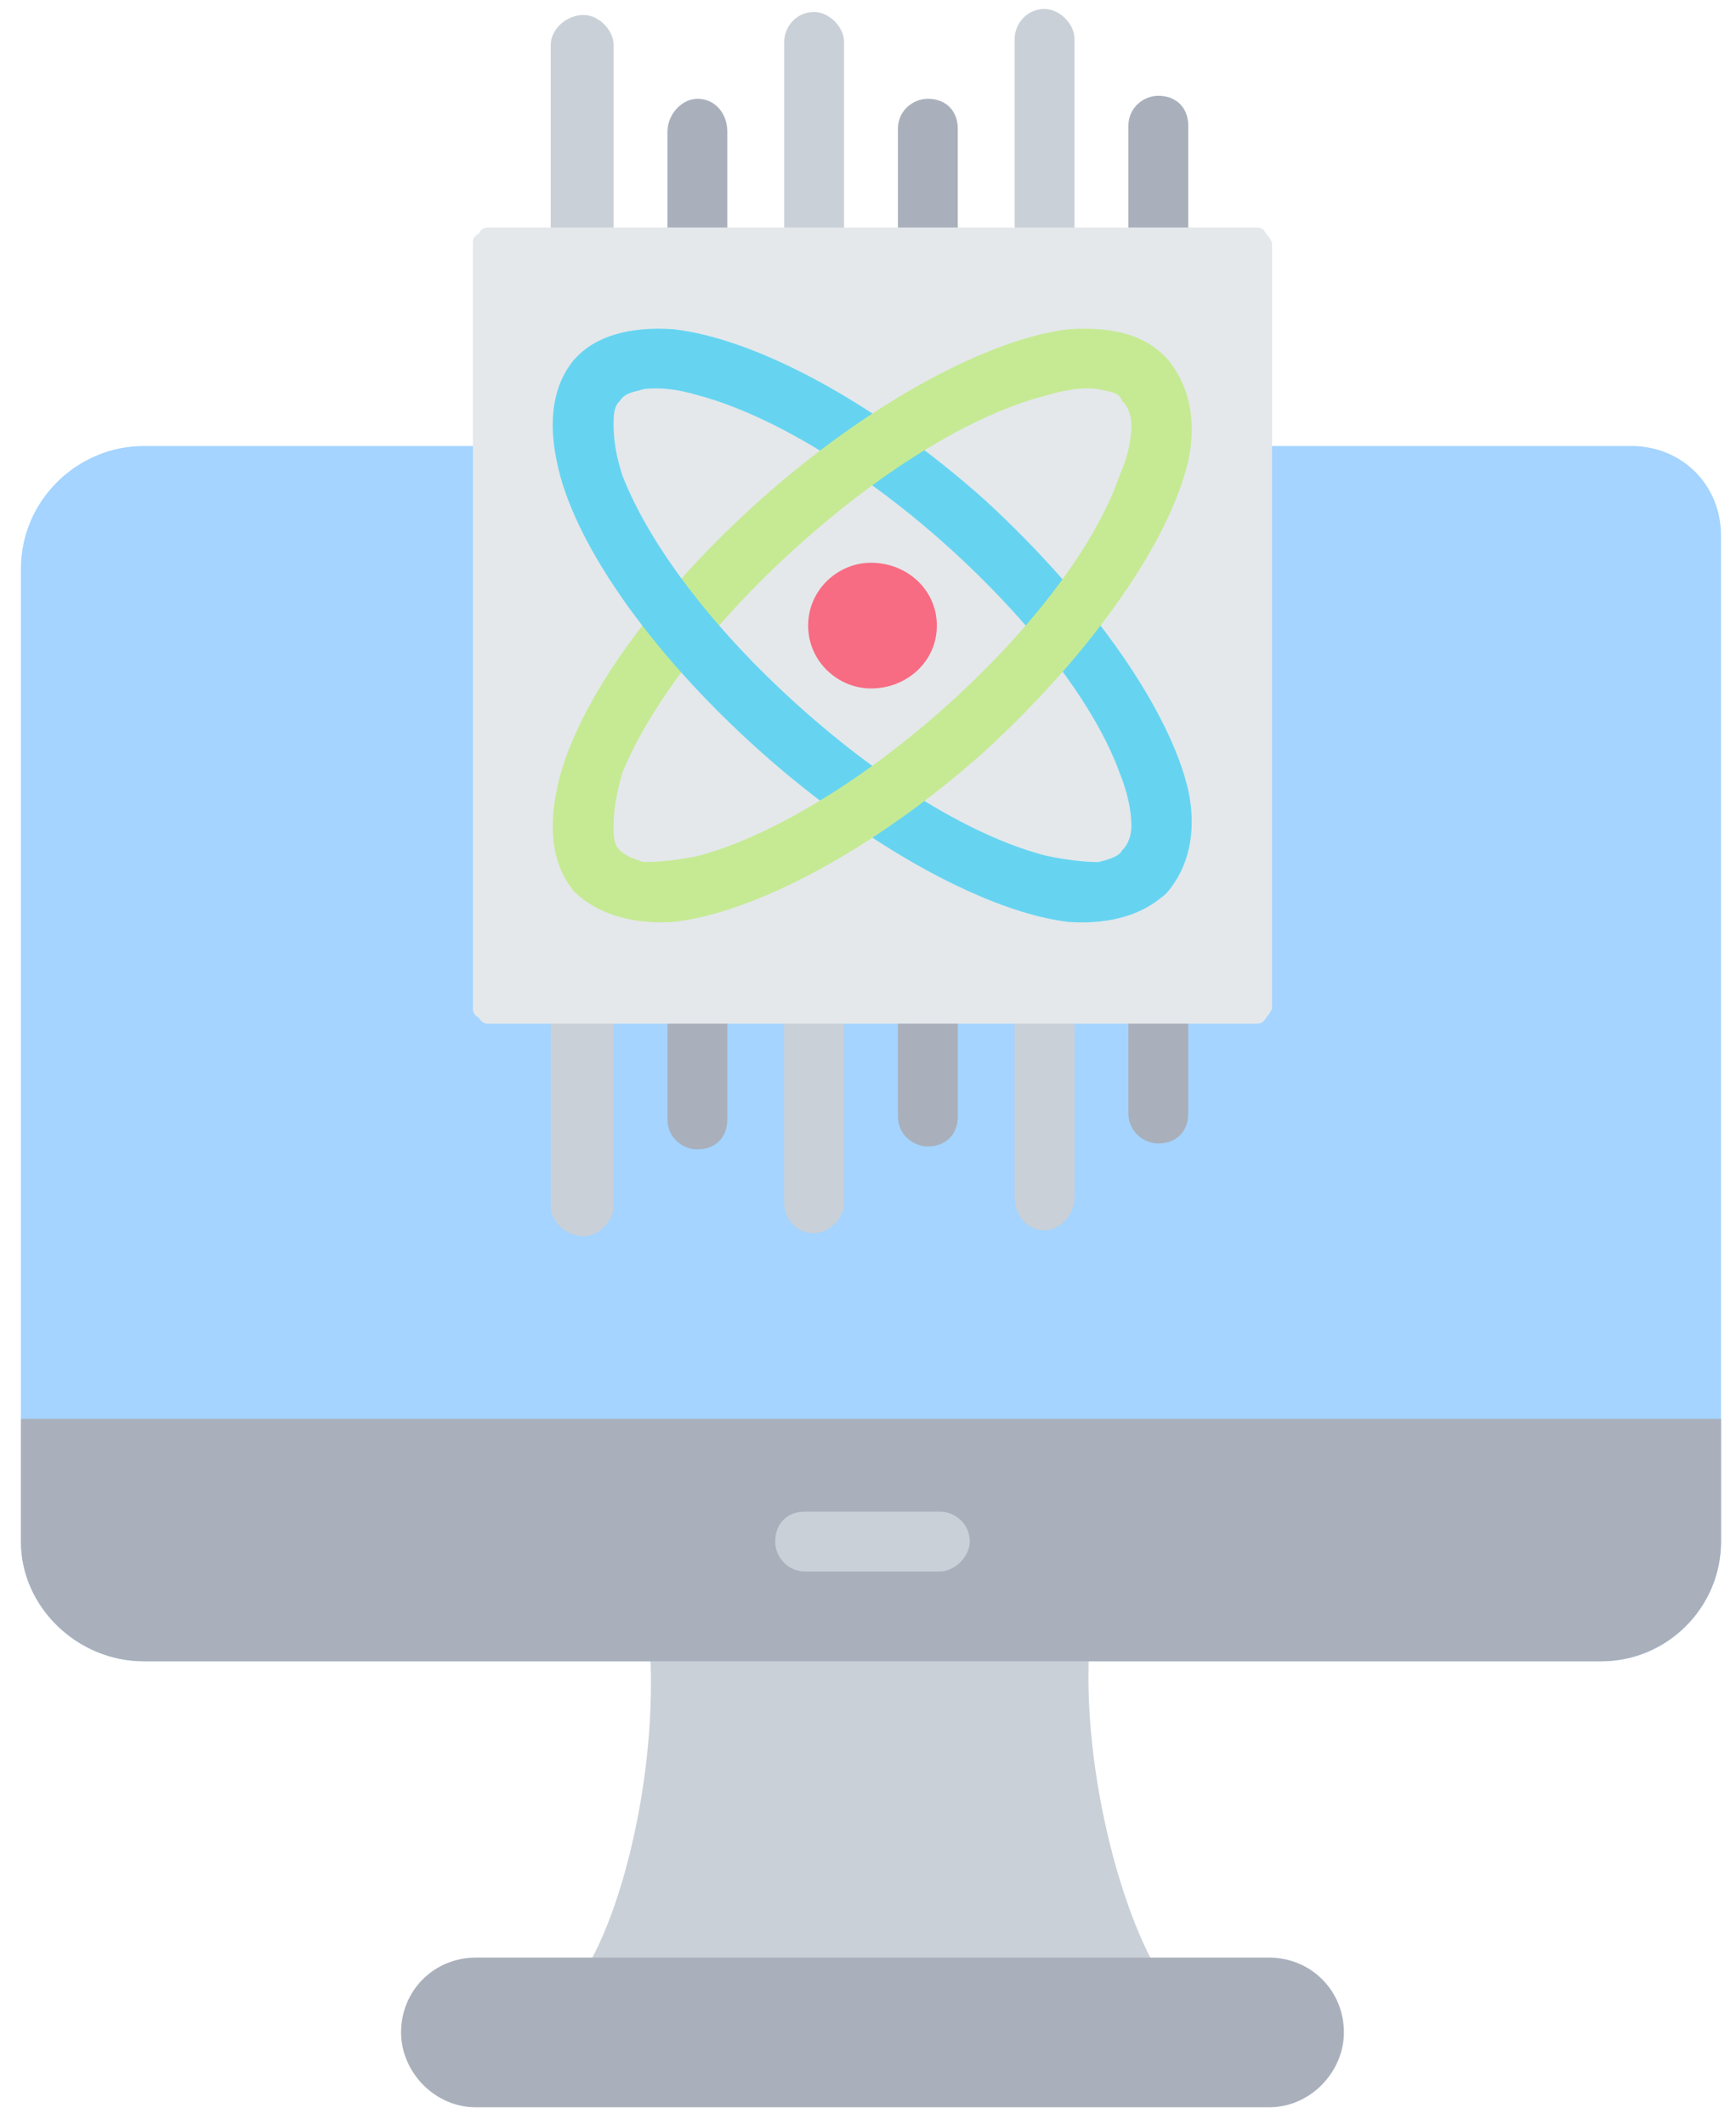
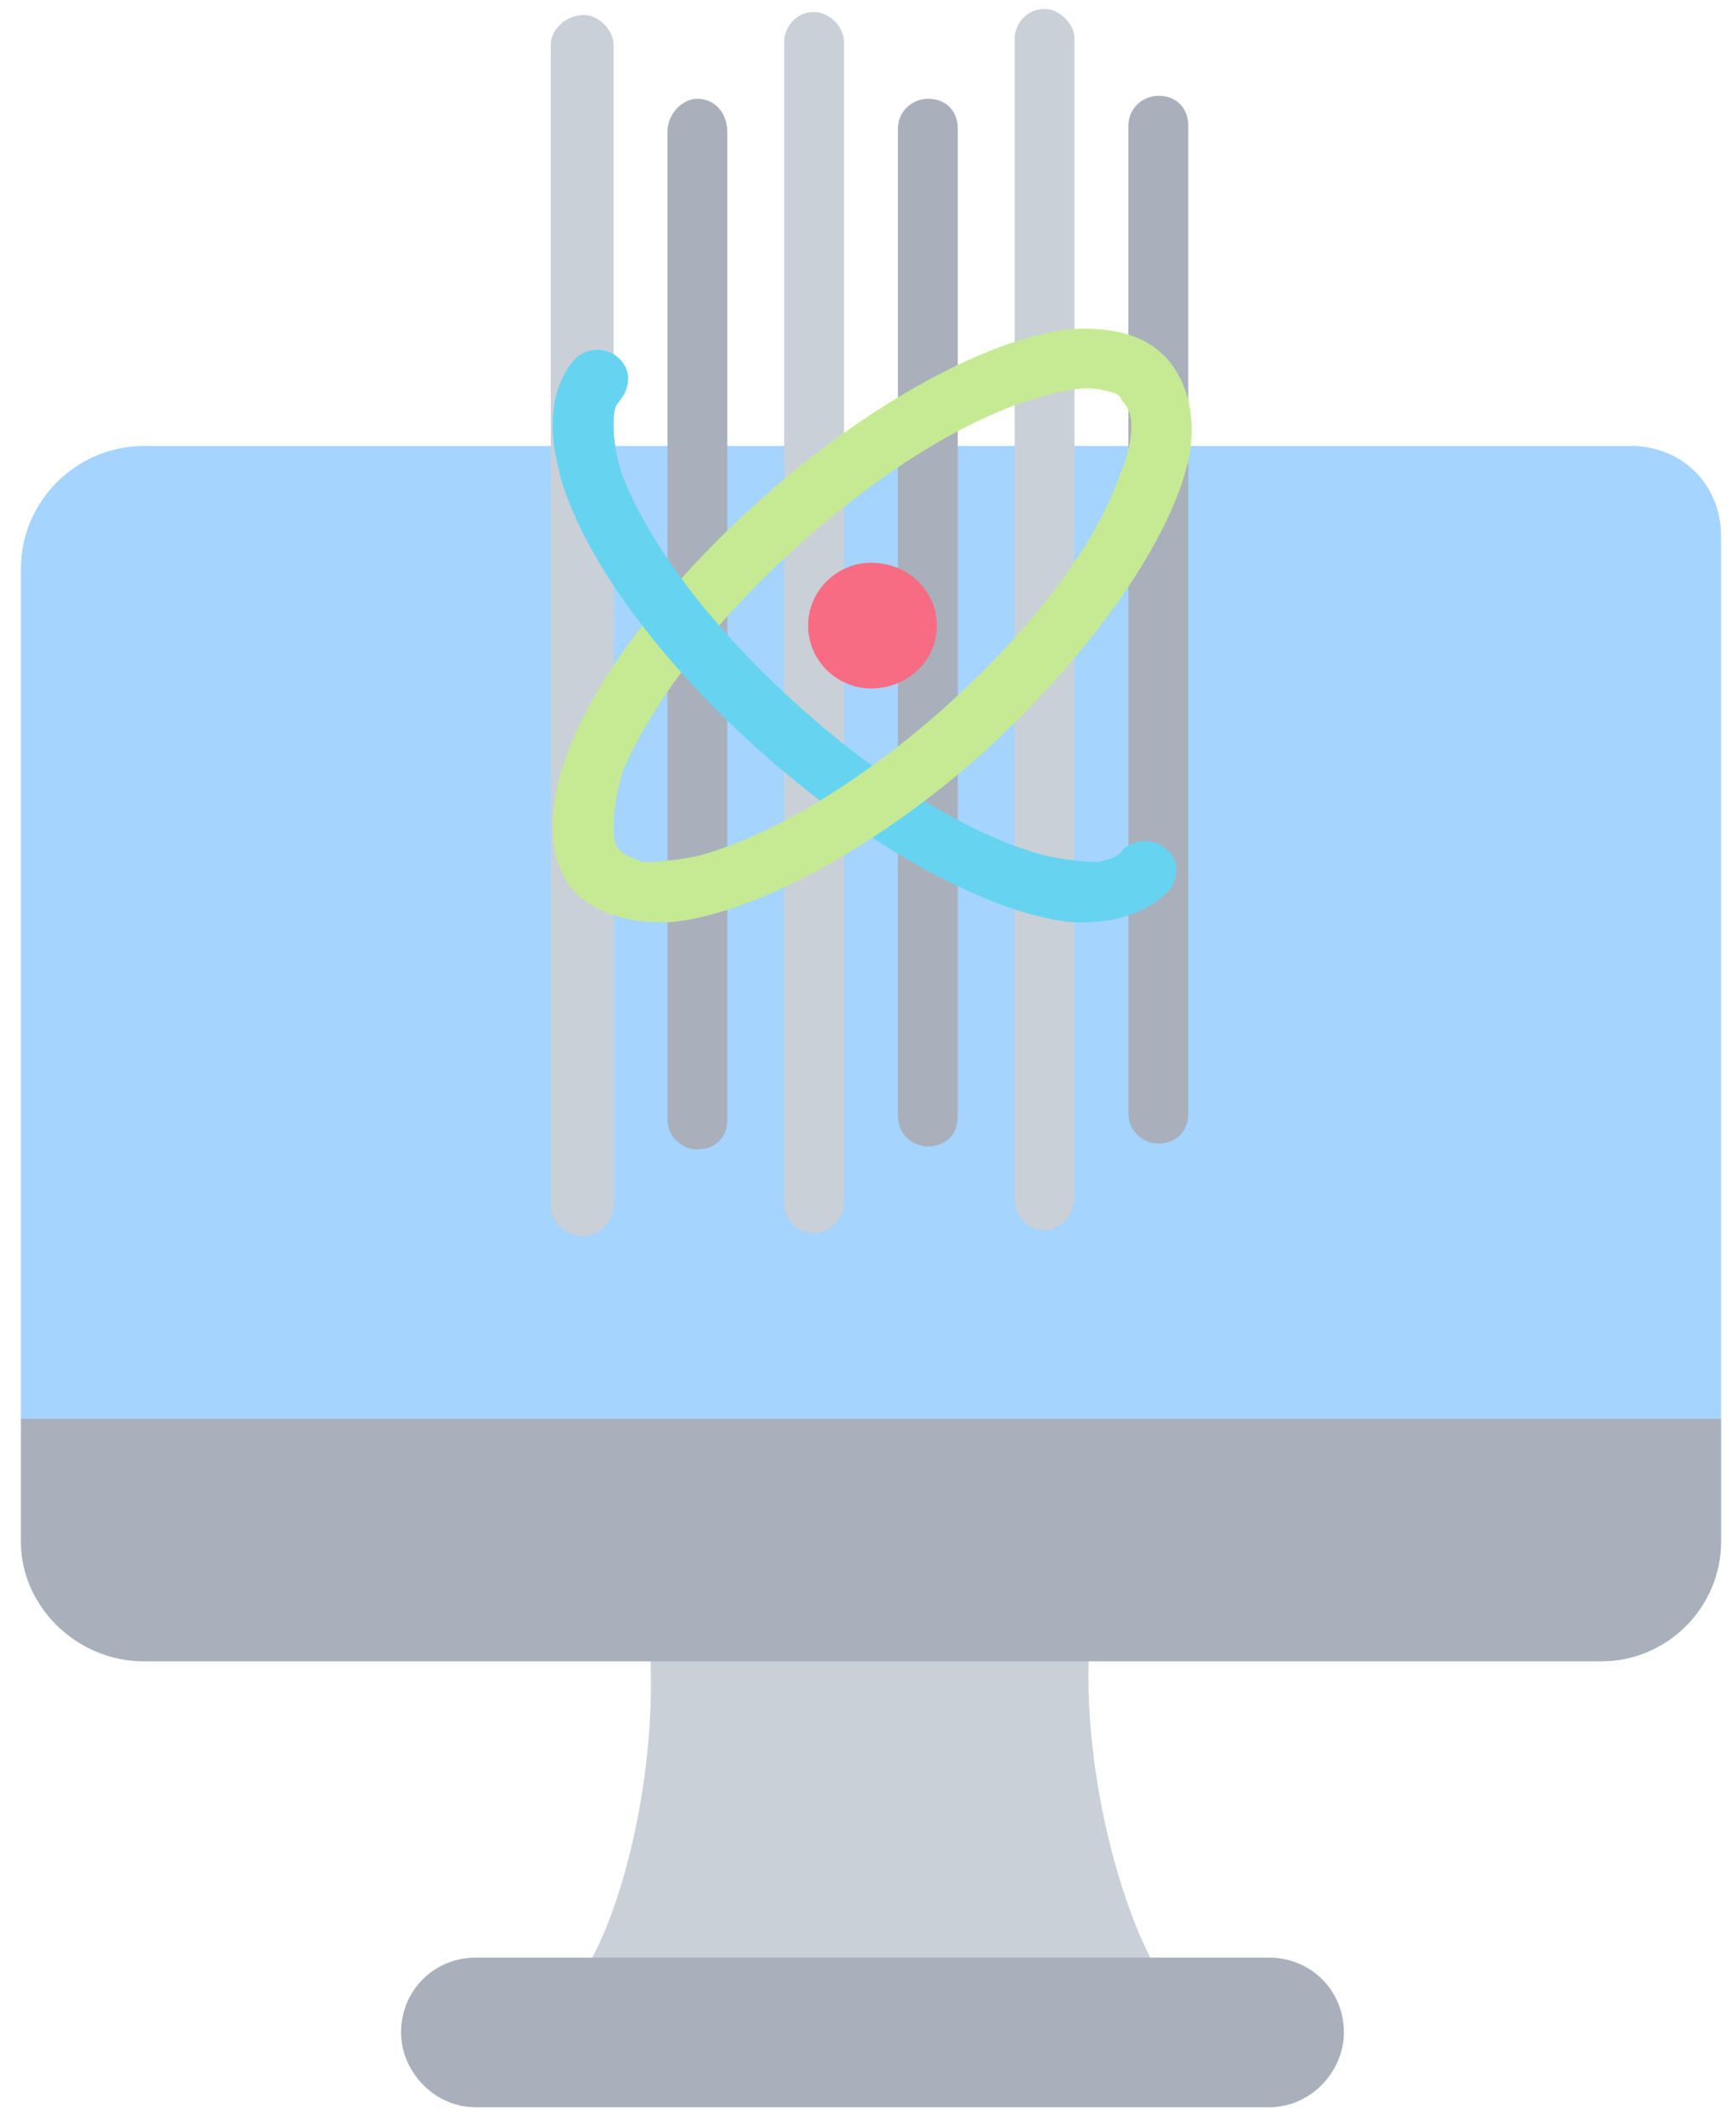
<svg xmlns="http://www.w3.org/2000/svg" version="1.2" viewBox="0 0 58 71" width="58" height="71">
  <style>.a{fill:#cad0d7}.b{fill:#a4d4ff}.c{fill:#a9b0bb}.d{fill:#e4e8eb}.e{fill:#66d4f1}.f{fill:#c6ea94}.g{fill:#f76c82}</style>
  <path fill-rule="evenodd" class="a" d="m38.9 66.2h-19.6c1.6-2.2 2.9-7.9 2.3-12.3h14.9c-0.6 4.4 0.9 10.1 2.4 12.3z" />
  <path fill-rule="evenodd" class="b" d="m54.5 14.9c1.7 0 3 1.3 3 3v33.6c0 2.2-1.8 4-4 4h-48.7c-2.2 0-4.1-1.8-4.1-4v-32.5c0-2.3 1.9-4.1 4.1-4.1z" />
  <path fill-rule="evenodd" class="c" d="m57.5 47.4v4.1c0 2.2-1.8 4-4 4h-48.7c-2.2 0-4.1-1.8-4.1-4v-4.1z" />
  <path fill-rule="evenodd" class="c" d="m15.9 65.4h26.5c1.4 0 2.5 1.1 2.5 2.5 0 1.3-1.1 2.5-2.5 2.5h-26.5c-1.4 0-2.5-1.2-2.5-2.5 0-1.4 1.1-2.5 2.5-2.5z" />
-   <path fill-rule="evenodd" class="a" d="m26.9 52.5c-0.6 0-1-0.5-1-1 0-0.6 0.4-1 1-1h4.5c0.5 0 1 0.4 1 1 0 0.5-0.5 1-1 1z" />
  <path fill-rule="evenodd" class="a" d="m18.4 1.5c0-0.5 0.5-1 1.1-1 0.5 0 1 0.5 1 1v38.8c0 0.5-0.5 1-1 1-0.6 0-1.1-0.5-1.1-1zm7.8-0.1c0-0.5 0.4-1 1-1 0.5 0 1 0.5 1 1v38.8c0 0.5-0.5 1-1 1-0.6 0-1-0.5-1-1zm7.7-0.1c0-0.5 0.4-1 1-1 0.5 0 1 0.5 1 1v38.7c0 0.6-0.5 1.1-1 1.1-0.6 0-1-0.5-1-1.1z" />
  <path fill-rule="evenodd" class="c" d="m22.3 37.4c0 0.6 0.5 1 1 1 0.6 0 1-0.4 1-1v-33c0-0.6-0.4-1.1-1-1.1-0.5 0-1 0.5-1 1.1zm7.7-0.1c0 0.6 0.5 1 1 1 0.6 0 1-0.4 1-1v-33c0-0.6-0.4-1-1-1-0.5 0-1 0.4-1 1zm7.7-0.1c0 0.6 0.5 1 1 1 0.6 0 1-0.4 1-1v-33c0-0.6-0.4-1-1-1-0.5 0-1 0.4-1 1z" />
-   <path fill-rule="evenodd" class="d" d="m42 7.6q0.2 0 0.3 0.2 0.1 0.1 0.2 0.3v25.6q-0.1 0.2-0.2 0.3-0.1 0.2-0.3 0.2h-25.7q-0.2 0-0.3-0.2-0.2-0.1-0.2-0.3v-25.6q0-0.2 0.2-0.3 0.1-0.2 0.3-0.2z" />
-   <path fill-rule="evenodd" class="e" d="m20.7 13.4c-0.4 0.4-1 0.4-1.4 0-0.4-0.3-0.5-1-0.1-1.4 0.7-0.8 1.9-1.1 3.3-1 2.7 0.3 6.7 2.4 10.4 5.7 3.7 3.4 6.2 7.1 6.8 9.7 0.3 1.4 0 2.6-0.7 3.4-0.3 0.4-1 0.4-1.4 0-0.4-0.3-0.4-1-0.1-1.4 0.2-0.2 0.3-0.5 0.3-0.8q0-0.8-0.4-1.8c-0.8-2.2-2.9-5-5.8-7.6-2.9-2.6-6-4.4-8.3-5q-1-0.3-1.8-0.2c-0.3 0.1-0.6 0.1-0.8 0.4z" />
  <path fill-rule="evenodd" class="f" d="m20.7 28.4c0.4 0.4 0.4 1.1-0.1 1.4-0.4 0.4-1 0.4-1.4 0-0.7-0.8-0.9-2-0.6-3.4 0.5-2.6 3-6.3 6.8-9.7 3.7-3.3 7.7-5.4 10.3-5.7 1.5-0.1 2.6 0.2 3.3 1 0.4 0.4 0.4 1.1 0 1.4-0.4 0.4-1.1 0.4-1.5 0-0.1-0.3-0.4-0.3-0.8-0.4q-0.7-0.1-1.7 0.2c-2.4 0.6-5.4 2.4-8.3 5-2.9 2.6-5 5.4-5.9 7.6q-0.3 1-0.3 1.8c0 0.3 0 0.6 0.2 0.8z" />
  <path fill-rule="evenodd" class="g" d="m29.1 23c-1.1 0-2.1-0.9-2.1-2.1 0-1.2 1-2.1 2.1-2.1 1.2 0 2.2 0.9 2.2 2.1 0 1.2-1 2.1-2.2 2.1z" />
  <path fill-rule="evenodd" class="e" d="m37.5 28.4c0.4-0.4 1.1-0.4 1.5 0 0.4 0.3 0.4 1 0 1.4-0.7 0.7-1.8 1.1-3.3 1-2.6-0.3-6.6-2.4-10.3-5.7-3.8-3.4-6.3-7.1-6.8-9.7-0.3-1.4-0.1-2.6 0.6-3.4 0.4-0.4 1-0.4 1.4-0.1 0.5 0.4 0.5 1 0.1 1.5-0.2 0.2-0.2 0.5-0.2 0.8q0 0.8 0.3 1.7c0.9 2.3 3 5.1 5.9 7.7 2.9 2.6 5.9 4.4 8.3 5q1 0.2 1.7 0.2c0.4-0.1 0.7-0.2 0.8-0.4z" />
  <path fill-rule="evenodd" class="f" d="m37.5 13.4c-0.3-0.5-0.3-1.1 0.1-1.5 0.4-0.3 1.1-0.3 1.4 0.1 0.7 0.8 1 2 0.7 3.4-0.6 2.6-3.1 6.3-6.8 9.7-3.7 3.3-7.7 5.4-10.4 5.7-1.4 0.1-2.6-0.3-3.3-1-0.4-0.4-0.3-1.1 0.1-1.4 0.4-0.4 1-0.4 1.4 0 0.2 0.2 0.5 0.3 0.8 0.4q0.8 0 1.8-0.2c2.3-0.6 5.4-2.4 8.3-5 2.9-2.6 5-5.4 5.8-7.7q0.4-0.9 0.4-1.7c0-0.3-0.1-0.6-0.3-0.8z" />
</svg>